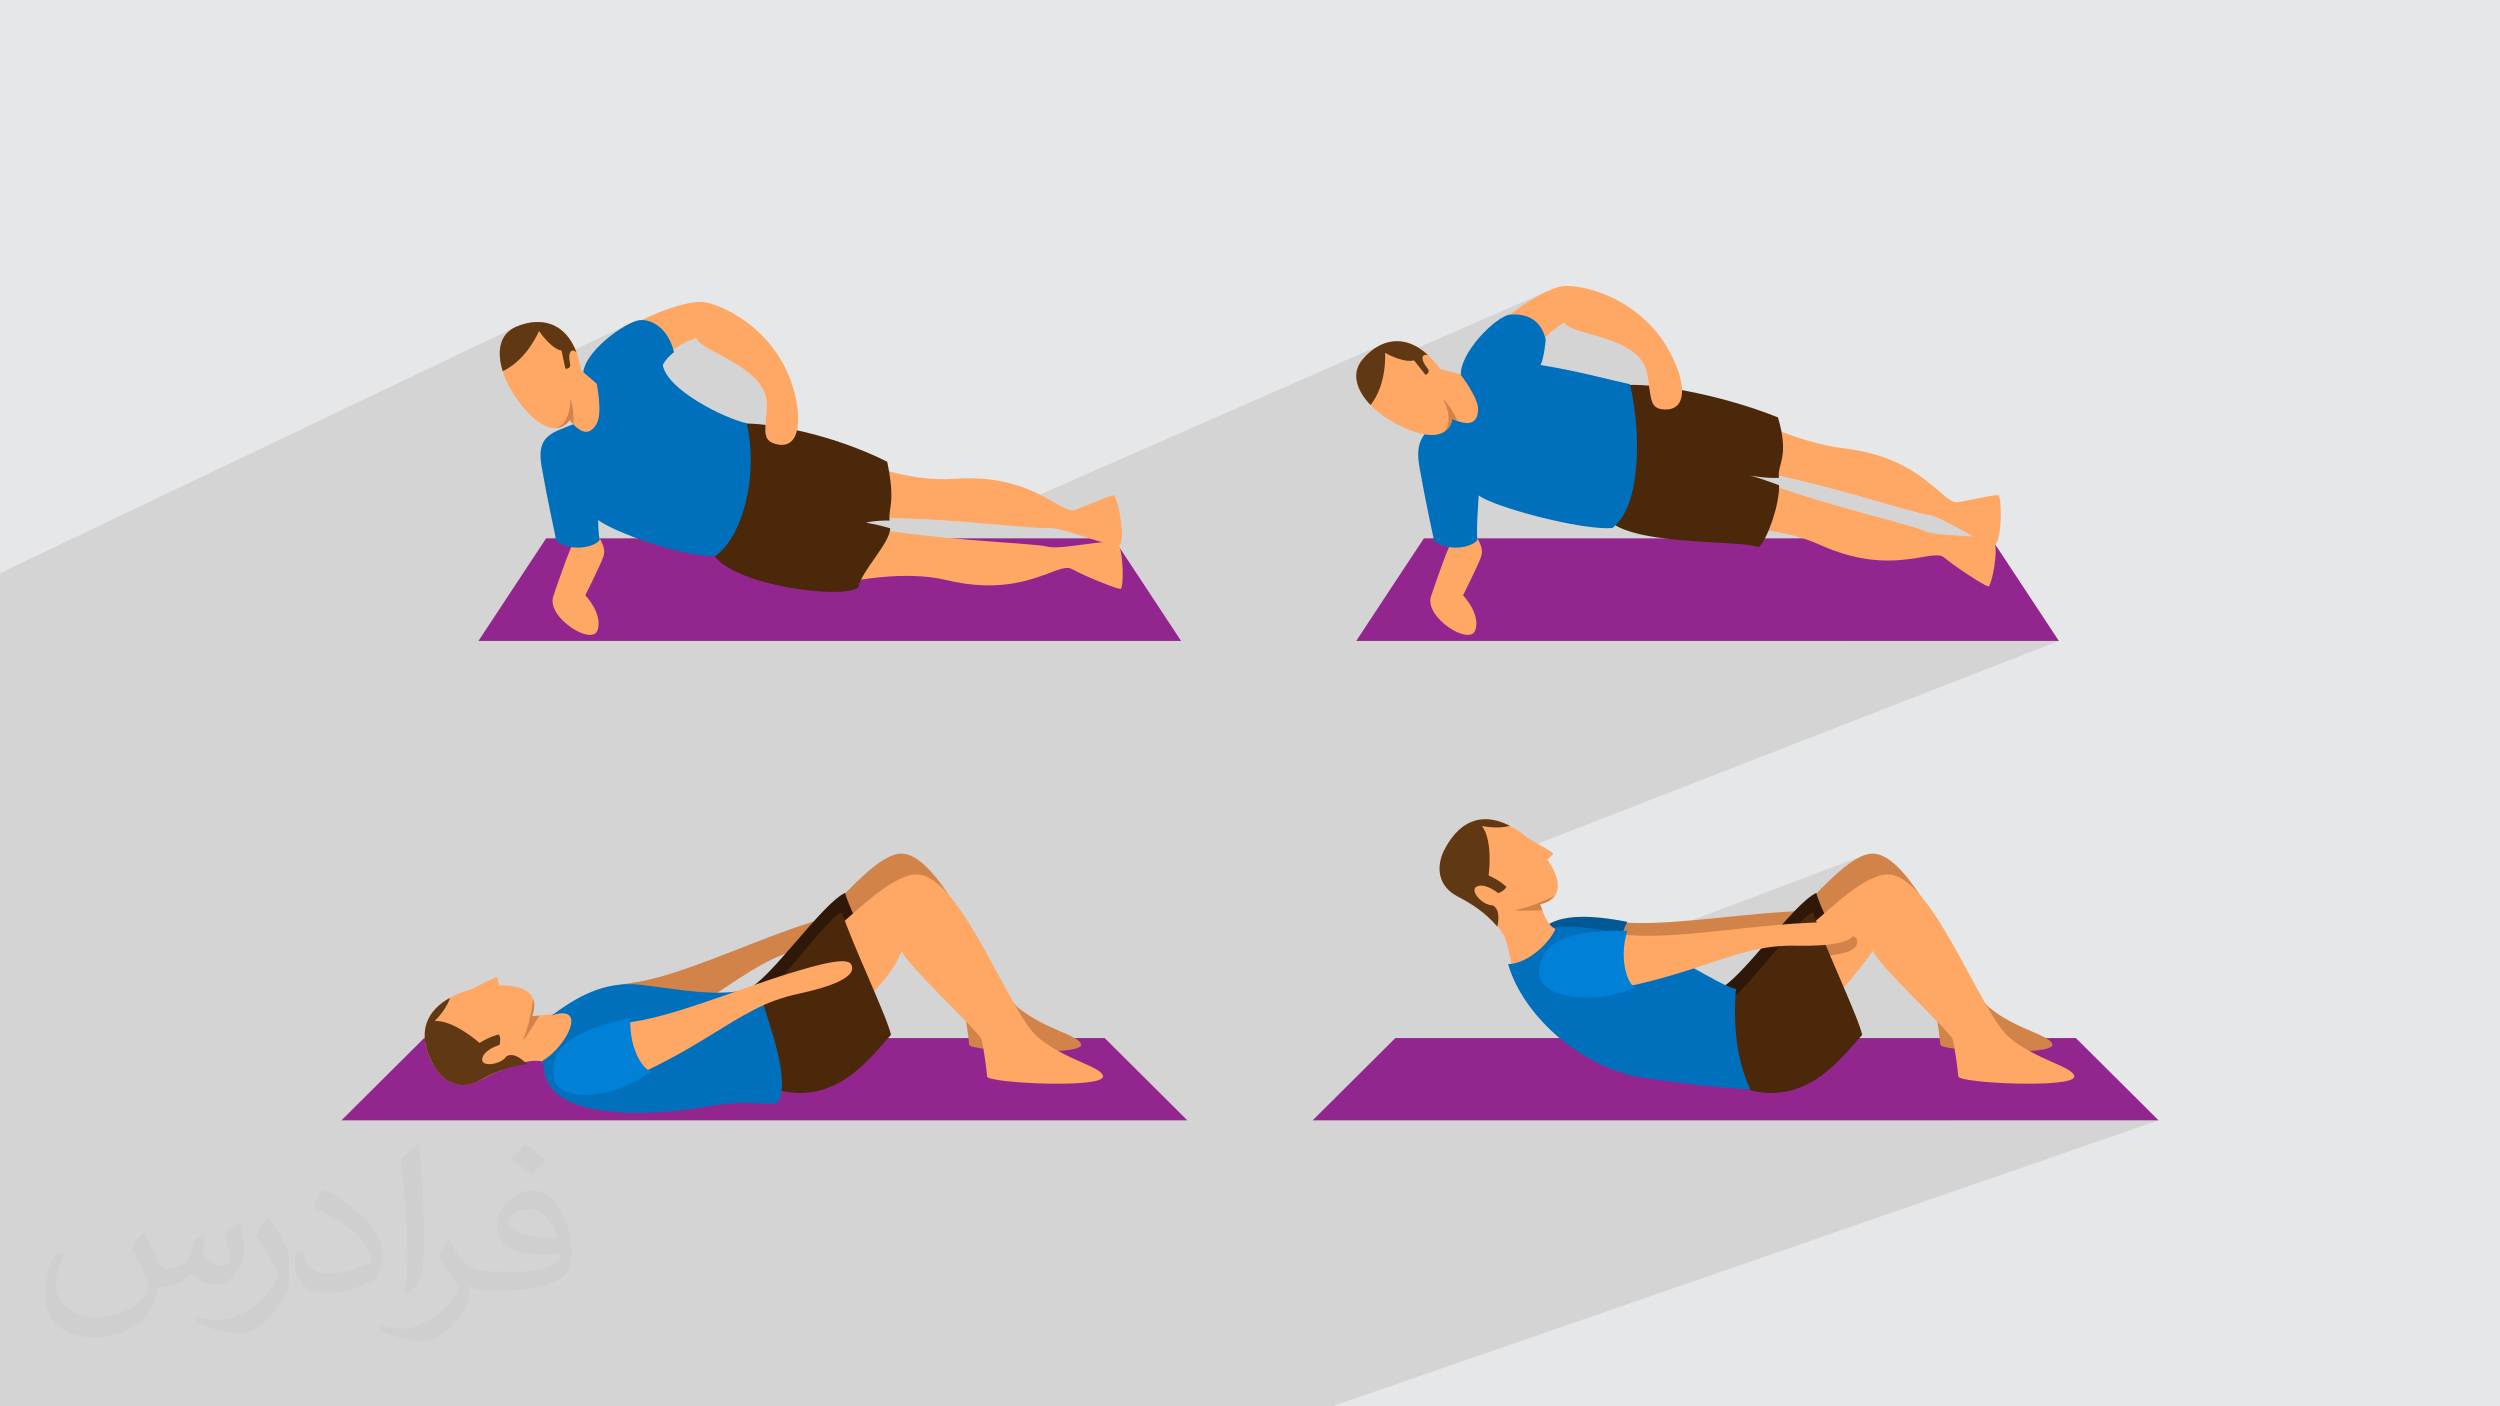
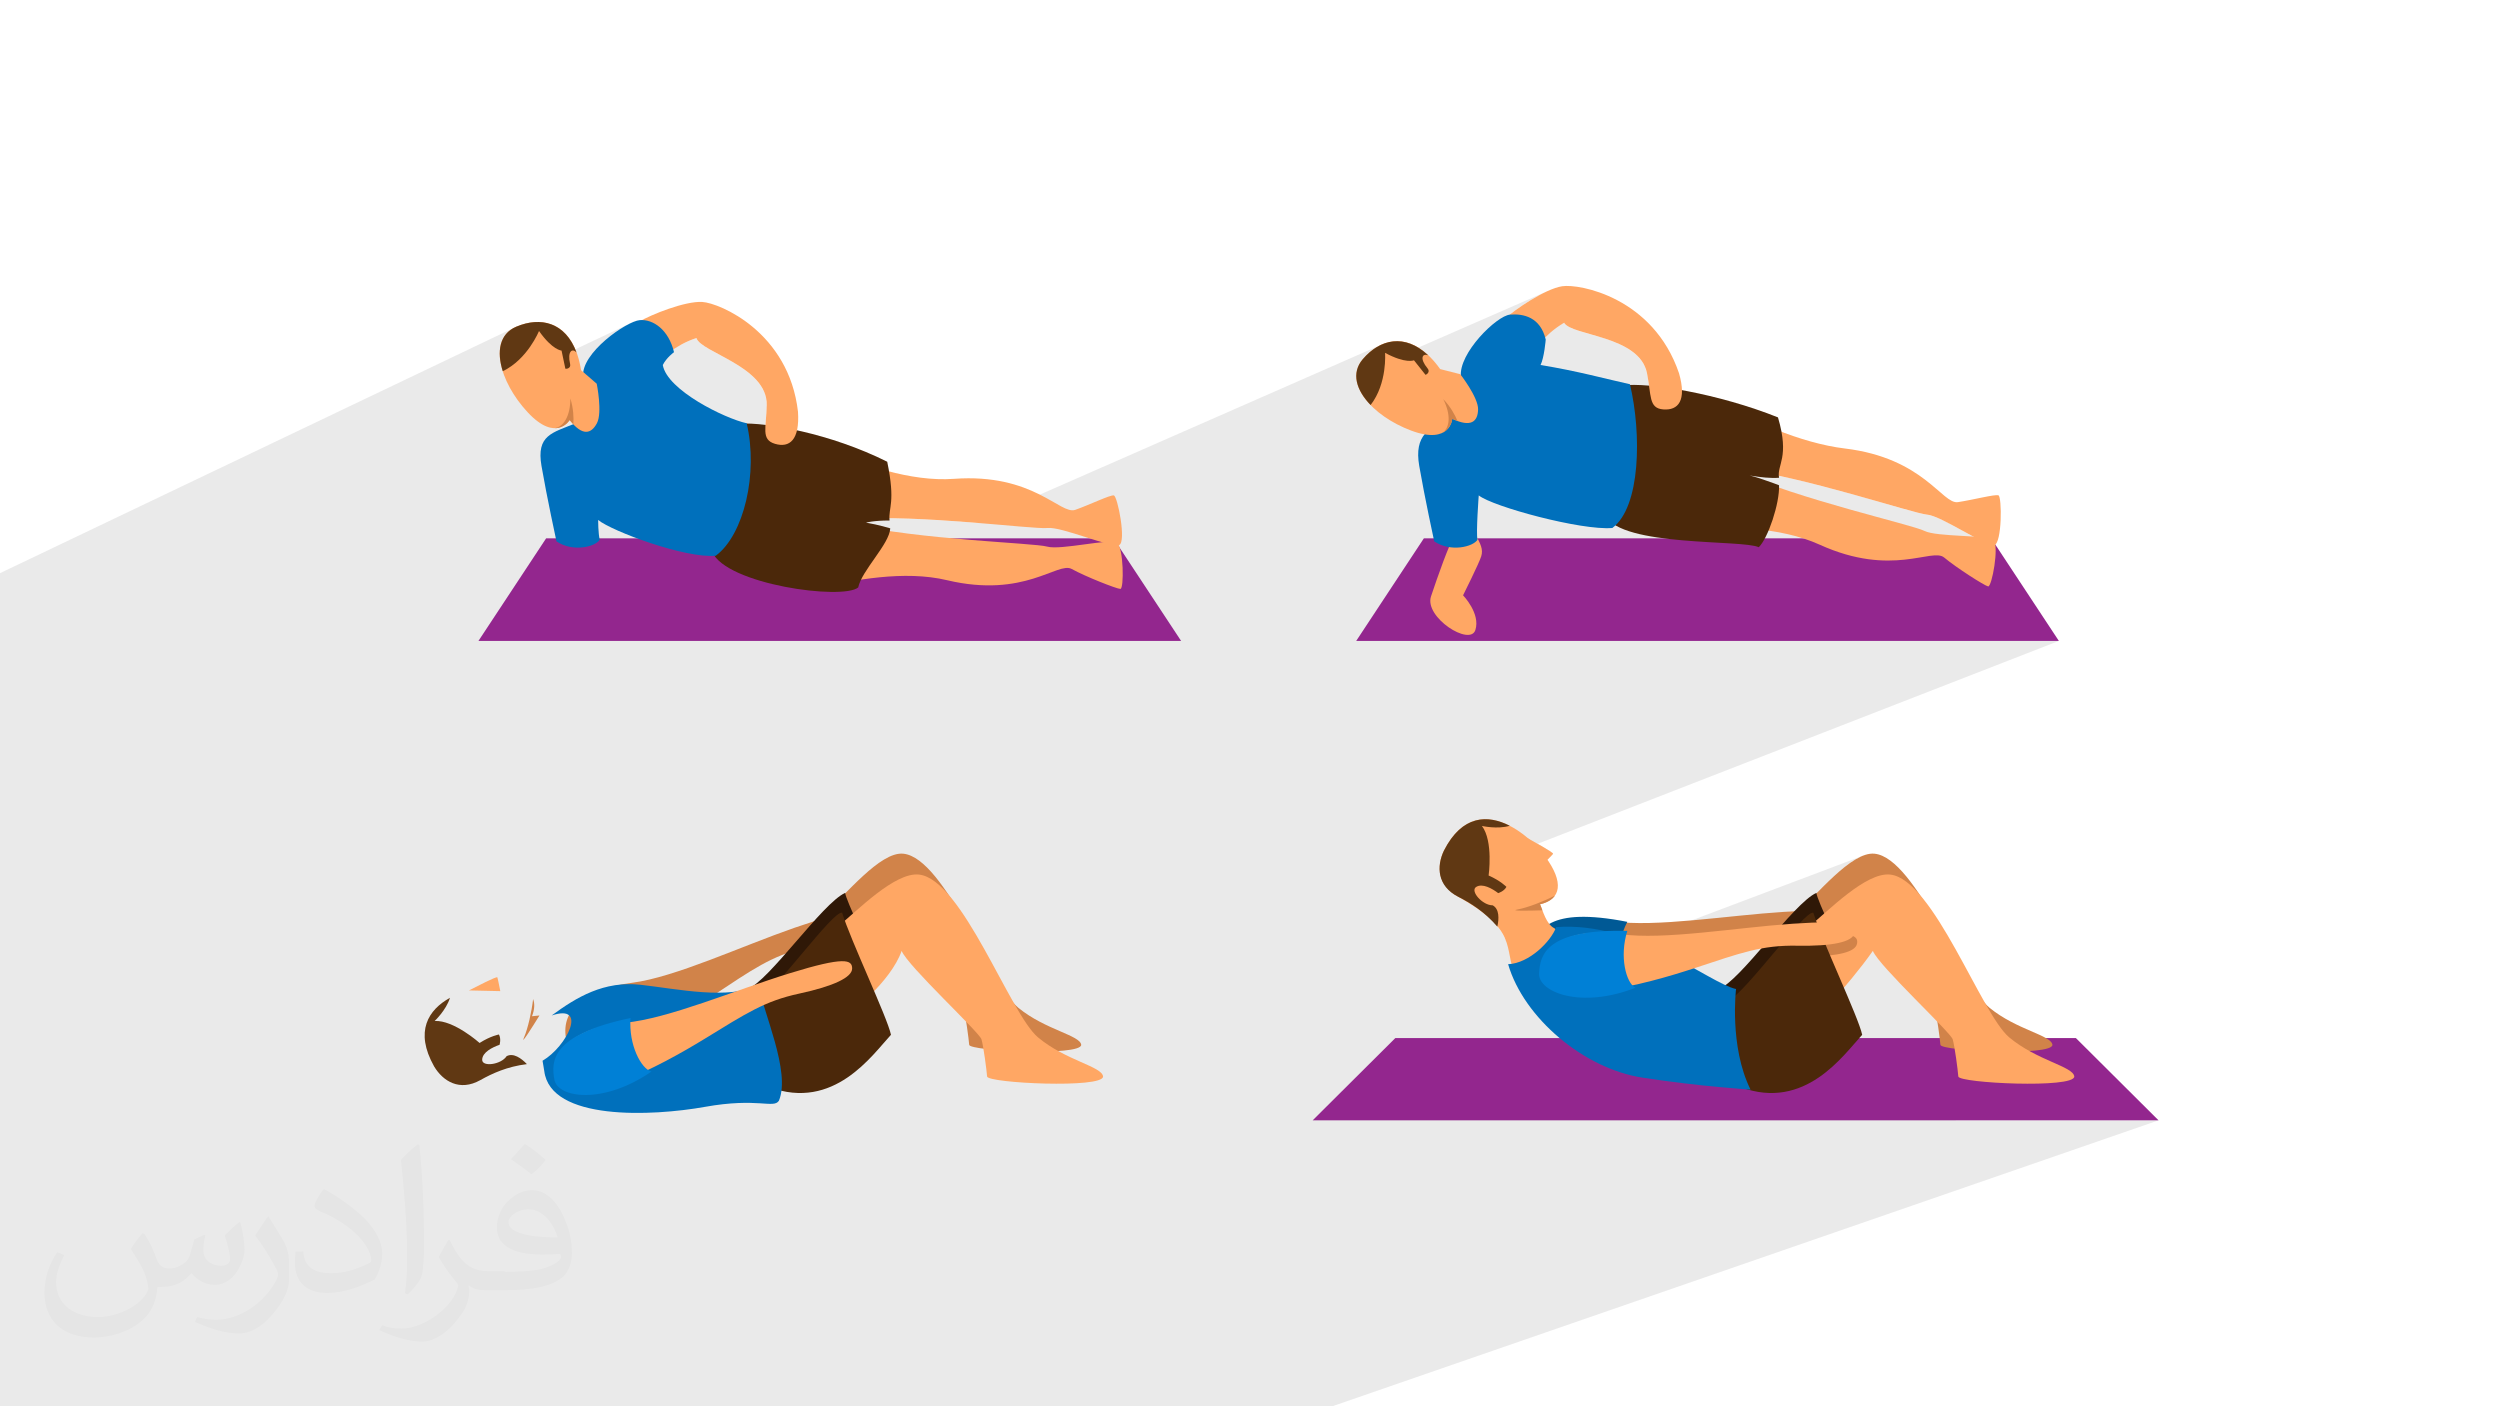
<svg xmlns="http://www.w3.org/2000/svg" xml:space="preserve" width="3.703in" height="2.083in" version="1.1" style="shape-rendering:geometricPrecision; text-rendering:geometricPrecision; image-rendering:optimizeQuality; fill-rule:evenodd; clip-rule:evenodd" viewBox="0 0 3703.33 2083.19">
  <defs>
    <style type="text/css">
   
    .fil0 {fill:#E6E7E8}
    .fil11 {fill:#005995;fill-rule:nonzero}
    .fil6 {fill:#0070BC;fill-rule:nonzero}
    .fil10 {fill:#0080D6;fill-rule:nonzero}
    .fil9 {fill:#2F1807;fill-rule:nonzero}
    .fil5 {fill:#4B280A;fill-rule:nonzero}
    .fil7 {fill:#603813;fill-rule:nonzero}
    .fil3 {fill:#93268E;fill-rule:nonzero}
    .fil8 {fill:#D18349;fill-rule:nonzero}
    .fil4 {fill:#FFA764;fill-rule:nonzero}
    .fil2 {fill:#373435;fill-opacity:0.031}
    .fil1 {fill:#373435;fill-opacity:0.102}
   
  </style>
  </defs>
  <g id="Layer_x0020_1">
-     <polygon class="fil0" points="-0,0 3703.33,0 3703.33,2083.19 -0,2083.19 " />
    <polygon class="fil1" points="-0,1593.03 -0,1587.62 -0,1581.43 -0,1560.03 -0,1557.58 -0,1557.53 -0,1550.54 -0,1544.88 -0,1543.53 -0,1543.12 -0,1537.26 -0,1527.02 -0,1522.44 -0,1514.44 -0,1504.79 -0,1495.46 -0,1491.25 -0,1483.51 -0,1481.31 -0,1474.46 -0,1473.12 -0,1469.56 -0,1465.97 -0,1458.19 -0,1449.49 -0,1446.8 -0,1445.28 -0,1442.16 -0,1433.78 -0,1427.32 -0,1421.69 -0,1417.27 -0,1409.05 -0,1409 -0,1402.67 -0,1354.5 -0,1343.24 -0,1335.92 -0,1330.47 -0,1328.91 -0,1296.91 -0,1289.3 -0,1267.47 -0,1252.09 -0,1218.45 -0,1204.89 -0,1187.33 -0,1184.7 -0,1183.42 -0,1179.56 -0,1176.94 -0,1173.58 -0,1166.09 -0,1129.73 -0,1120.78 -0,1061.59 -0,1043.85 -0,1024.37 -0,1023.82 -0,1022.37 -0,1019.72 -0,1019.67 -0,1017.9 -0,1017.07 -0,1015.48 -0,991.18 -0,985.65 -0,983.76 -0,982.75 -0,976.91 -0,963.78 -0,942.01 -0,937.2 -0,925.59 -0,923.66 -0,923.15 -0,920.15 -0,919.81 -0,902.72 -0,870.35 -0,849.05 764.67,483.98 771.44,481.39 778.19,479.38 784.9,477.97 791.53,477.18 798.06,477.02 804.45,477.52 810.67,478.68 816.69,480.54 822.49,483.09 828.02,486.38 833.27,490.41 838.2,495.2 842.77,500.76 846.96,507.13 850.74,514.3 852.07,517.51 932.35,479.57 925.77,483.11 918.76,487.37 911.5,492.29 910.33,493.15 959.94,469.72 955.1,472.05 950.89,474.22 947.39,476.2 972.32,527.45 1014.19,507.84 1019.74,505.26 1025.58,502.88 1031.69,500.73 1033.91,504.74 1038.01,508.79 1043.71,512.92 1050.74,517.2 1058.8,521.68 1067.61,526.41 1076.91,531.45 1086.4,536.85 1095.81,542.67 1104.86,548.96 1113.26,555.78 1120.74,563.19 1127.01,571.22 1131.79,579.94 1134.81,589.41 1135.78,599.68 1135.61,605.8 1135.3,611.55 1134.91,616.94 1134.5,621.99 1134.11,626.69 1133.82,631.06 1133.67,635.09 1133.72,638.8 1134.03,642.18 1134.65,645.26 1135.64,648.02 1137.05,650.49 1138.94,652.66 1141.37,654.54 1144.38,656.14 1148.05,657.46 1151.98,658.43 1155.76,658.96 1159.36,659.03 1162.77,658.61 1165.97,657.7 1090,692.21 1089.34,695.05 1087.45,702.21 1085.42,709.12 1083.26,715.79 1081,722.23 1078.68,728.44 1077.56,731.28 1222.45,665.78 1259.65,768.94 1269.44,768.34 1279.58,767.9 1290.03,767.62 1300.75,767.48 1311.71,767.49 1322.86,767.62 1334.17,767.87 1345.59,768.22 1357.09,768.67 1368.62,769.2 1380.15,769.82 1391.63,770.5 1403.04,771.23 1414.32,772 1425.44,772.82 1436.37,773.66 1445.44,774.38 2045.44,510.95 2051.37,508.54 2057.46,506.8 2063.68,505.76 2070,505.46 2076.43,505.93 2082.92,507.18 2089.46,509.26 2096.04,512.2 2100.85,514.98 2292.15,431.31 2286.05,434.23 2279.87,437.44 2273.67,440.9 2267.52,444.53 2261.52,448.27 2255.71,452.06 2250.19,455.82 2245.02,459.49 2240.29,463.01 2236.06,466.31 2232.4,469.33 2229.4,472.01 2255.26,504.86 2317,478.07 2320.02,481.52 2324.88,484.59 2331.33,487.43 2339.1,490.11 2347.93,492.78 2357.55,495.53 2367.7,498.48 2378.13,501.74 2388.56,505.43 2398.74,509.66 2408.4,514.54 2417.28,520.18 2425.11,526.7 2431.64,534.2 2436.6,542.81 2439.73,552.64 2440.86,558.66 2441.78,564.34 2442.54,569.7 2443.21,574.72 2443.84,579.39 2444.48,583.72 2445.19,587.69 2446.03,591.3 2447.05,594.55 2448.3,597.42 2449.85,599.91 2451.76,602.02 2454.06,603.74 2456.83,605.06 2460.12,605.98 2463.98,606.5 2468.04,606.61 2471.84,606.32 2475.37,605.63 2478.62,604.5 2402.39,636.7 2402.06,638.96 2400.78,646.25 2400,650 2540.91,590.57 2570.65,693.49 2580.37,694.77 2590.41,696.28 2600.72,698 2611.27,699.93 2622.02,702.03 2632.94,704.29 2643.99,706.7 2655.13,709.23 2666.33,711.88 2677.55,714.61 2688.75,717.42 2699.89,720.28 2710.95,723.19 2721.87,726.11 2732.63,729.04 2743.2,731.95 2753.52,734.83 2763.57,737.67 2773.3,740.44 2782.69,743.12 2791.69,745.7 2800.27,748.16 2808.39,750.49 2816.02,752.66 2823.12,754.66 2829.65,756.47 2835.57,758.07 2840.85,759.45 2845.44,760.58 2849.33,761.46 2852.46,762.06 2854.81,762.36 2859.2,763.16 2864.52,764.87 2870.63,767.35 2877.37,770.46 2884.61,774.07 2892.18,778.03 2899.95,782.22 2907.76,786.5 2915.47,790.74 2922.93,794.78 2929.98,798.51 2936.49,801.78 2942.3,804.45 2947.26,806.39 2951.23,807.47 2954.06,807.54 2889.5,833.33 2892.23,835.36 2897.01,838.8 2901.98,842.28 2907.07,845.77 2912.19,849.2 2917.25,852.52 2922.17,855.68 2926.84,858.62 2931.2,861.29 2935.14,863.63 2938.59,865.6 2941.46,867.13 2943.65,868.18 2945.09,868.69 2741.28,949.42 3049.86,949.42 2277.74,1249.93 2278.35,1250.27 2285.09,1254.16 2291.3,1257.86 2296.36,1261.08 2299.65,1263.52 2300.57,1264.86 2299.57,1266.03 2297.75,1267.97 2295.4,1270.39 2292.81,1273.01 2290.29,1275.54 2288.12,1277.7 2286.6,1279.2 2286.03,1279.77 2220.47,1305.16 2221.26,1305.65 2224.96,1308.24 2227.84,1310.48 2229.89,1312.22 2231.11,1313.36 2231.52,1313.76 2229.98,1316.09 2228.12,1318.05 2226.11,1319.65 2224.09,1320.91 2222.24,1321.86 2220.72,1322.52 2193.24,1333.13 2194.29,1334.13 2199.63,1337.75 2205.37,1340.21 2211.15,1341.09 2214.41,1343.5 2216.79,1346.63 2218.39,1350.33 2219.31,1354.46 2219.55,1357.74 2245.15,1347.91 2246.48,1347.51 2248.83,1347.04 2251.5,1346.51 2252.15,1346.35 2303.28,1326.72 2301.52,1328.93 2299.47,1330.96 2297.14,1332.83 2294.52,1334.53 2291.63,1336.05 2288.44,1337.39 2281.48,1340.06 2281.54,1340.2 2281.89,1340.99 2282.27,1341.9 2282.69,1342.93 2283.14,1344.09 2283.63,1345.39 2284.17,1346.85 2284.75,1348.46 2219.37,1373.52 2219.43,1373.58 2224.86,1381.36 2228.87,1388.86 2230.33,1392.54 2302.38,1365.03 2298.59,1366.75 2295.13,1368.62 2291.98,1370.62 2289.13,1372.74 2286.56,1374.98 2284.25,1377.3 2282.19,1379.72 2281.24,1380.99 2308.28,1370.68 2300.92,1374.28 2298.19,1376.04 2305.16,1373.39 2303.5,1377.4 2301.29,1381.64 2298.56,1386.04 2295.36,1390.54 2291.72,1395.07 2287.69,1399.56 2284.76,1402.48 2316.5,1390.42 2311.89,1392.43 2307.69,1394.56 2305.3,1395.97 2320.37,1390.24 2313.03,1393.89 2306.44,1398.19 2300.64,1403.15 2295.67,1408.79 2291.58,1415.1 2288.41,1422.1 2286.19,1429.79 2285.64,1433.62 2286.08,1433.98 2289.39,1436.34 2292.98,1438.61 2296.87,1440.79 2298.58,1441.64 2763.12,1266.33 2755.81,1269.23 2748.3,1273.26 2740.63,1278.26 2732.88,1284.05 2725.11,1290.47 2717.38,1297.34 2709.74,1304.5 2702.28,1311.76 2695.03,1318.98 2688.07,1325.97 2681.46,1332.56 2676.62,1337.26 2777.92,1299.26 2769.97,1302.74 2761.85,1307.09 2753.61,1312.17 2745.33,1317.84 2737.09,1323.95 2728.95,1330.37 2720.99,1336.94 2713.28,1343.53 2705.88,1349.98 2698.87,1356.17 2692.32,1361.93 2686.31,1367.13 2680.89,1371.63 2680.61,1382.92 2680.61,1383.08 2684.97,1382.87 2692.32,1382.33 2699.11,1381.61 2705.33,1380.73 2710.98,1379.68 2716.04,1378.47 2720.53,1377.09 2680.39,1392.02 2680.23,1398.31 2752.12,1371.61 2754.81,1376.42 2759.42,1382.67 2765.66,1390.15 2773.25,1398.62 2781.9,1407.85 2791.34,1417.64 2801.28,1427.74 2811.43,1437.93 2821.52,1447.99 2831.25,1457.69 2840.35,1466.8 2848.53,1475.1 2855.5,1482.37 2860.99,1488.37 2864.71,1492.89 2866.38,1495.7 2866.94,1497.83 2867.53,1500.42 2868.14,1503.41 2868.76,1506.74 2869.38,1510.33 2869.9,1513.49 2870.05,1513.64 2874.15,1517.91 2877.93,1521.89 2881.37,1525.58 2884.42,1528.94 2887.05,1531.93 2889.22,1534.52 2890.91,1536.7 2892.05,1538.42 2892.63,1539.66 2893.21,1541.91 2893.82,1544.65 2894.45,1547.81 2895.09,1551.33 2895.45,1553.45 2900.62,1554.08 2906.69,1554.72 2913.19,1555.32 2920.05,1555.86 2927.2,1556.35 2934.6,1556.78 2942.18,1557.14 2949.87,1557.44 2957.62,1557.66 2965.37,1557.8 2973.06,1557.87 2980.62,1557.84 2988,1557.73 2995.14,1557.52 3001.98,1557.21 3008.44,1556.8 3014.49,1556.29 3020.05,1555.66 3025.06,1554.91 3029.47,1554.05 3033.22,1553.06 2907.15,1597.85 2908.52,1598.22 2912.44,1599.05 2917.05,1599.85 2922.28,1600.62 2928.08,1601.34 2934.37,1602.02 2941.1,1602.65 2948.2,1603.22 2955.61,1603.74 2963.26,1604.19 2971.11,1604.57 2979.07,1604.89 2987.1,1605.12 2995.12,1605.27 3003.08,1605.34 3010.91,1605.31 3018.56,1605.19 3025.94,1604.98 3033.02,1604.65 3039.72,1604.22 3045.98,1603.67 3051.74,1603.01 3056.93,1602.22 3061.49,1601.3 3065.37,1600.26 2896.75,1659.61 3197.54,1659.61 1973.47,2083.19 1693.38,2083.19 1541.2,2083.19 1527.2,2083.19 1422.32,2083.19 1382.31,2083.19 1378.36,2083.19 1374.61,2083.19 1353.06,2083.19 1293.31,2083.19 1270.39,2083.19 1243.45,2083.19 1139.97,2083.19 1100.53,2083.19 1075.25,2083.19 945.7,2083.19 937.67,2083.19 934.35,2083.19 915.46,2083.19 881.04,2083.19 877.88,2083.19 873.97,2083.19 836.87,2083.19 827,2083.19 821.89,2083.19 806.62,2083.19 800.28,2083.19 774.01,2083.19 773.57,2083.19 770.74,2083.19 762.1,2083.19 736.83,2083.19 730.34,2083.19 718.65,2083.19 715.33,2083.19 703.37,2083.19 688.26,2083.19 666.31,2083.19 633.79,2083.19 619.53,2083.19 598.5,2083.19 584.17,2083.19 582.91,2083.19 578.02,2083.19 520.07,2083.19 515.81,2083.19 508.85,2083.19 496.43,2083.19 493.39,2083.19 488.61,2083.19 443.42,2083.19 439.89,2083.19 421.47,2083.19 367.38,2083.19 366.52,2083.19 364.11,2083.19 345.08,2083.19 344.98,2083.19 343.59,2083.19 337.27,2083.19 333.62,2083.19 332.25,2083.19 331.02,2083.19 285.19,2083.19 251.08,2083.19 240.61,2083.19 224.43,2083.19 211.28,2083.19 211.07,2083.19 201.5,2083.19 201.38,2083.19 200.99,2083.19 190.31,2083.19 179.1,2083.19 136.76,2083.19 101.28,2083.19 82.64,2083.19 66.53,2083.19 64.28,2083.19 41.29,2083.19 38.44,2083.19 34.93,2083.19 23.65,2083.19 5.9,2083.19 5.78,2083.19 -0,2083.19 -0,2075.06 -0,2075 -0,2060.04 -0,2058.93 -0,2052.1 -0,2035.31 -0,2003.33 -0,1988.19 -0,1987.42 -0,1979.31 -0,1978.05 -0,1973.69 -0,1970.95 -0,1970.57 -0,1956.61 -0,1953.35 -0,1947.93 -0,1945.82 -0,1943.87 -0,1939.62 -0,1939.2 -0,1939.17 -0,1937.95 -0,1936.2 -0,1934.88 -0,1927.43 -0,1920 -0,1916.48 -0,1913.71 -0,1913.3 -0,1912.99 -0,1912.52 -0,1910.06 -0,1909.51 -0,1903.74 -0,1899.66 -0,1897.26 -0,1896.86 -0,1893.1 -0,1892.12 -0,1889.5 -0,1889.29 -0,1888.23 -0,1887.47 -0,1887.04 -0,1886.78 -0,1885.46 -0,1881.63 -0,1880.96 -0,1879.74 -0,1877.17 -0,1874.09 -0,1871.84 -0,1870.29 -0,1865.84 -0,1860.47 -0,1856.83 -0,1850.22 -0,1850.07 -0,1849.39 -0,1847.04 -0,1842.94 -0,1838.97 -0,1836.1 -0,1835.73 -0,1834.28 -0,1833.22 -0,1831.96 -0,1831.71 -0,1828.72 -0,1811.21 -0,1811.06 -0,1805.2 -0,1796.88 -0,1795.05 -0,1780.33 -0,1774.98 -0,1771.43 -0,1767.34 -0,1764.4 -0,1762.76 -0,1760.25 -0,1755.63 -0,1754.91 -0,1754.11 -0,1753.05 -0,1751.98 -0,1717.41 -0,1699.59 -0,1698.2 -0,1693.3 -0,1684.55 -0,1683.78 -0,1662.08 -0,1658.18 -0,1651.53 -0,1647.95 -0,1595.48 " />
    <path class="fil2" d="M214.02 1828.17c7,11 12,21 16,32 3,7 5,19 21,19 5,0 11,-1 17,-5 7,-3 12,-9 14,-17l6 -21 15 -7 1 1c-2,8 -3,16 -3,21 0,18 15,24 27,24 7,0 13,-4 13,-10 0,-8 -4,-23 -8,-35 7,-7 14,-14 22,-20l1 1c4,15 6,30 6,40 0,10 -4,20 -8,27 -7,14 -20,25 -36,25 -12,0 -25,-6 -34,-17l-1 0c-9,11 -22,20 -43,20l-7 0c-1,14 -4,24 -9,33 -13,25 -50,42 -85.01,42 -49,0 -73.01,-28 -73.01,-66 0,-23 8,-45 19,-60l10 4c-7,14 -12,27 -12,40 0,35 29,52 62,52 31,0 68.01,-19 75.01,-42 -3,-25 -12,-36 -26,-59 4,-7 10,-15 17,-23l1 0 0 0 0 0 0 0 2 1 0 0 0 0 0 0 0 0 0 0 0 0 0 0 0 0 0 0 0 0 0.02 -0.01 -0.01 0.01 0 0 0 0 0 0 0 0zm564.05 -133.01c10,6 20,14 30,23 -6,8 -12,15 -21,21 -10,-8 -20,-15 -30,-22 7,-8 14,-15 20,-22l0 0 0 0 0 0 1 0 0 0 0 0 0 0zm5 96.01c-17,0 -30,11 -30,19 0,17 33,23 73.01,23 -5,-20 -22,-42 -43,-42l0 0 -0.01 0zm-37 93.01c22,0 41,-1 55,-4 16,-4 30,-12 30,-18 0,-2 0,-3 -1,-5 -9,1 -19,1 -29,1 -29,0 -52,-7 -61,-23 -2,-5 -4,-10 -4,-16 0,-16 7,-32 19,-42 10,-9 21,-14 33,-14 20,0 37,16 48,42 6,14 11,30 11,51 0,14 -4,25 -12,34 -16,15 -45,21 -90.01,21l-20 0 0 0 -5 0c-11,0 -19,-2 -25,-7l-1 0c0,3 1,5 1,7 0,10 -3,23 -10,33 -20,30 -42,43 -60,43 -19,0 -42,-7 -63,-17l4 -7c7,3 16,5 29,5 34,0 78.01,-33 84.01,-64 -1,-3 -4,-6 -7,-10 -10,-12 -16,-22 -22,-32 5,-10 10,-18 14,-25l2 0c14,29 28,46 57,46l5 0 0 0 21 0 0 0 0 0 0 0 -3 1 0 0 0 0 0 0zm-146.01 31c2,-14 3,-29 3,-43l0 -21c0,-39 -5,-96.01 -9,-133.01 7,-8 17,-17 25,-23l2 1c5,47 7,101.01 7,151.01 0,13 -1,26 -2,35 -1,12 -8,21 -22,35l-3 -1 0 0 0 0 0 0 -1 -1 0 0 0 0 0 0zm-151.02 -62.01c1,18 10,33 41,33 20,0 36,-5 55,-14 3,-1 5,-3 5,-5 0,-12 -9,-27 -24,-41 -14,-13 -34,-25 -52,-32 -6,-3 -8,-5 -8,-8 0,-5 7,-16 13,-24l2 0c20,11 43,27 60,44 15,16 25,33 25,51 0,13 -4,26 -11,38 -22,11 -46,20 -70.01,20 -29,0 -48,-14 -48,-45 0,-3 0,-9 1,-16l10 0 0 0 0 0 0 0 1 -1 0 0 0 0 0 0 0 0 0.01 0zm-52 -52l18 29c7,11 13,22 13,41l0 24c0,19 -12,39 -32,60 -15,14 -29,20 -42,20 -19,0 -40,-6 -65,-17l3 -7c8,2 17,4 28,4 36,0 72.01,-26 89.01,-58 2,-4 3,-7 3,-9 0,-4 -2,-8 -4,-11 -9,-17 -19,-33 -30,-47 6,-9 12,-18 18,-27l1 0 0 -2 0 0 0 0 0 0 0 0 -0.01 0z" />
    <g id="_2541284565232">
      <polygon class="fil3" points="1649.36,797.44 1250.15,797.44 1208.2,797.44 809,797.44 708.74,949.42 1208.2,949.42 1250.15,949.42 1749.62,949.42 " />
      <path class="fil4" d="M1222.45 665.78c54.09,21.9 125.86,48.28 190.77,43.54 117.87,-8.63 157.52,53.83 179.68,45.91 22.16,-7.91 51.45,-22.16 56.99,-21.37 5.54,0.79 19,68.86 7.92,73.62 -11.08,4.74 -85.48,-27.7 -106.07,-25.33 -20.58,2.37 -189.7,-20.58 -292.08,-13.19l-37.2 -103.17z" />
      <path class="fil4" d="M1207.59 871.95c56.89,-12.98 131.95,-27.55 195.27,-12.49 114.99,27.35 164.09,-27.98 184.71,-16.61 20.61,11.36 66.48,29.42 72.08,29.53 5.59,0.11 4.91,-62.15 -5.27,-68.6 -10.19,-6.46 -83.21,11.57 -103.15,5.93 -19.93,-5.63 -190.55,-10 -290.43,-33.65l-53.2 95.9z" />
-       <path class="fil4" d="M884.46 790.06c8.71,15.82 12.67,23.74 9.5,34.03 -3.17,10.29 -26.91,57.78 -26.91,57.78 0,0 26.13,26.92 18.21,51.45 -7.92,24.55 -75.99,-18.99 -65.7,-49.86 10.29,-30.87 26.91,-77.58 33.24,-86.28 6.33,-8.71 31.66,-7.12 31.66,-7.12z" />
      <path class="fil5" d="M1096.07 627.52c39.05,-2.12 133.78,14.24 218.2,56.46 12.66,61.21 1.58,67.28 3.43,87.06 -24.27,0 -34.83,3.17 -34.83,3.17 19,3.17 35.88,8.44 35.88,8.44 -1.05,23.22 -42.21,62.27 -47.49,87.59 -23.22,19 -195.24,-4.22 -216.36,-52.77 -14.78,-41.16 45.39,-86.54 41.16,-189.96z" />
      <path class="fil4" d="M947.39 476.2c16.63,-9.89 67.28,-30.47 93.01,-28.89 25.72,1.59 128.23,44.72 141.69,162.66 2.77,41.96 -12.67,53.83 -34.04,47.49 -21.37,-6.33 -12.73,-24.18 -12.27,-57.78 0.79,-56.98 -97.76,-77.56 -104.09,-98.94 -33.25,10.69 -55.8,34.04 -55.8,34.04l-28.5 -58.57z" />
      <path class="fil6" d="M852.8 626.99c-34.83,14.25 -58.57,17.41 -50.66,63.32 7.91,45.92 22.17,111.61 22.17,111.61 24.54,16.63 57.78,7.91 64.11,-2.38 -2.37,-9.49 -2.37,-29.28 -2.37,-29.28 20.58,16.62 128.23,56.98 174.13,53.03 41.96,-30.87 63.32,-122.69 45.91,-196.3 -32.46,-7.12 -117.94,-49.07 -124.27,-86.28 5.54,-11.09 16.62,-19 16.62,-19 -7.91,-33.25 -30.87,-49.07 -50.65,-47.5 -19.79,1.59 -87.87,49.08 -83.91,83.91 9.5,37.99 22.17,57.78 -11.08,68.86z" />
      <path class="fil4" d="M860.72 548.37c-10.56,-67.56 -53.83,-82.33 -96.04,-64.39 -42.21,17.94 -25.33,81.27 16.89,126.65 42.21,45.39 62.26,11.61 62.26,11.61 19,24.28 31.93,20.59 40.37,4.76 8.44,-15.83 -0.26,-58.57 -0.26,-58.57l-23.22 -20.05z" />
      <path class="fil7" d="M854.07 522.31c-16.54,-44.98 -53.33,-53.66 -89.4,-38.33 -24.83,10.56 -29.1,36.84 -19.91,65.91 36.73,-17.59 53.69,-59.57 53.69,-59.57 20.05,28.5 33.38,29.02 33.38,29.02l5.67 26.92c2.07,0.41 8.48,-0.78 7,-7.13 -4.35,-18.6 3.17,-24.13 9.58,-16.81z" />
      <path class="fil8" d="M821.56 634.3c14.99,0.15 22.27,-12.07 22.27,-12.07 1.81,2.31 3.63,4.37 5.45,6.29 0.72,-9.84 0.24,-23.28 -4.39,-38.33 0,26.28 -10.04,42.17 -23.33,44.11z" />
-       <polygon class="fil3" points="1636.42,1537.75 1166.98,1537.75 1115.75,1537.75 628.23,1537.75 505.79,1659.61 1115.75,1659.61 1166.98,1659.61 1758.86,1659.61 " />
      <path class="fil8" d="M838.55 1538.63c-8.63,-45.95 33.61,-74.55 97.66,-82.8 64.05,-8.24 161,-53.82 241.46,-81.74 80.46,-27.91 91.68,-23.28 92.13,-10.22 0.46,13.06 -26.2,27.05 -77.03,39.87 -50.83,12.81 -77.3,31.83 -138.24,72.14 -60.94,40.3 -191.94,118.23 -215.98,62.76z" />
      <path class="fil8" d="M1225.63 1348.27c26.2,-20.69 77.78,-87.25 112.55,-83.65 61.85,6.42 130.27,195.41 170.3,228.23 40.02,32.8 91.7,40.65 93.15,54.91 0,17.12 -165.21,9.28 -165.93,0 -0.73,-9.26 -5.09,-42.08 -8,-52.06 -2.91,-9.98 -105.53,-102.7 -114.26,-124.09 -58.22,52.77 -95.34,77.02 -95.34,77.02l7.54 -100.35z" />
      <path class="fil9" d="M1107.33 1465.06c31.65,-11.3 110.76,-127.34 144.67,-142.41 0.75,10.55 38.43,88.16 38.43,88.16 -33.91,66.31 -155.98,124.33 -155.98,124.33l-27.13 -70.07z" />
      <path class="fil4" d="M1242.21 1371.63c27.13,-21.85 83.05,-79.92 119.05,-76.1 64.05,6.78 134.88,206.46 176.32,241.12 41.44,34.66 94.94,42.95 96.44,58.02 0,18.08 -171.04,9.8 -171.8,0 -0.75,-9.8 -5.27,-44.46 -8.29,-55 -3.01,-10.55 -109.26,-108.5 -118.3,-131.11 -16.32,46.72 -78.87,94.19 -78.87,94.19l-14.57 -131.11z" />
      <path class="fil5" d="M1139.74 1610.49c95.69,35.41 152.21,-47.47 180.09,-77.61 -5.28,-25.62 -60.28,-140.9 -72.34,-180.84 -13.56,-3.77 -98.7,116.79 -126.59,131.11 0,0 0.75,99.46 18.84,127.34z" />
-       <path class="fil4" d="M856.91 1590.93c13.23,2.43 68.97,-29.61 79.66,-28.45l9.72 -35.98c-26.35,18.08 -45.45,-37.85 -106.52,-27.95 -12.78,3.89 -25.6,4.11 -51.65,6.82 11.58,-30.13 -7.11,-47.94 -54.3,-45.69 -47.2,2.24 -140.04,32.37 -90.72,120.04 13.09,21.9 37.15,36.45 68.53,20.22 101.51,-52.44 94.76,-18.31 145.29,-9.01z" />
      <path class="fil4" d="M694.65 1467.15c10.34,-5.21 41.27,-21.41 42.11,-19.33 0.81,2.11 4.33,20.38 4.33,20.38l-46.44 -1.05z" />
      <path class="fil7" d="M643.85 1512.42c28.46,-1.54 66.58,32.57 66.58,32.57 16.26,-10.41 28.65,-12.57 28.65,-12.57 3.64,6.66 0.92,15.29 0.92,15.29 -10.56,3.61 -25.54,11.08 -25.73,22.14 -0.21,11.04 27.96,7.33 36.22,-5.32 9.98,-5.29 21.77,3.07 30.04,11.8 -29.04,3.56 -51.17,13.68 -68.91,23.63 -30.79,17.31 -55.44,1.67 -68.53,-20.22 -29.38,-52.22 -8.31,-84.02 23.48,-101.67 -5.69,18.43 -22.72,34.37 -22.72,34.37z" />
      <path class="fil8" d="M788.11 1505.37c4,-0.41 7.58,-0.76 11.02,-1.1 -10.11,16.38 -29.07,46.59 -22.77,32.22 5.52,-12.56 11.34,-38.37 13.34,-56.56 2.68,6.98 2.21,15.52 -1.6,25.44z" />
      <path class="fil6" d="M817.24 1504.24c36.92,-27.13 77.37,-51.48 131.62,-45.45 54.25,6.02 131.6,23.1 174.81,0 6.03,39.18 48.22,128.59 30.14,171.8 -8.03,12.06 -31.14,-5.03 -109.5,9.04 -78.37,14.06 -229.06,21.09 -238.11,-53.25 -3.27,-19.59 -2.52,-15.07 -2.52,-15.07 36.17,-21.1 67.81,-85.15 13.56,-67.06z" />
      <path class="fil4" d="M825.28 1594.42c-7.03,-46.22 36.17,-73.35 100.46,-79.38 64.3,-6.03 162.76,-48.22 244.14,-73.34 81.38,-25.11 92.43,-20.09 92.43,-7.03 0,13.06 -27.13,26.11 -78.37,37.17 -51.24,11.06 -78.36,29.14 -140.65,67.31 -62.29,38.18 -195.91,111.52 -218.02,55.27z" />
      <path class="fil10" d="M934.03 1508.01c-3.01,39.94 15.82,75.35 30.9,79.37 -71.33,49.24 -138.65,39.19 -143.67,12.06 -5.02,-27.13 -5.53,-66.56 112.77,-91.43z" />
      <polygon class="fil3" points="3075.1,1537.75 2605.67,1537.75 2554.43,1537.75 2066.91,1537.75 1944.47,1659.61 2554.43,1659.61 2605.67,1659.61 3197.54,1659.61 " />
      <path class="fil8" d="M2272.61 1418.41c4,-46.57 52.35,-62.82 116.27,-53.61 63.93,9.21 169.54,-8.73 254.53,-14.07 85,-5.35 94.57,2.13 91.51,14.82 -3.07,12.7 -32.49,19.04 -84.89,17.78 -52.41,-1.27 -83.01,9.95 -152.52,32.46 -69.5,22.51 -216.59,62.5 -224.89,2.61z" />
      <path class="fil11" d="M2410.59 1365.56c-18.37,35.58 -14.86,75.54 -2.55,85.12 -84.92,17.46 -142.95,-18.09 -136.97,-45.02 5.97,-26.94 20.91,-63.43 139.52,-40.1z" />
      <path class="fil8" d="M2664.32 1348.27c26.2,-20.69 77.78,-87.25 112.55,-83.65 61.86,6.42 130.27,195.41 170.3,228.23 40.02,32.8 91.7,40.65 93.15,54.91 0,17.12 -165.2,9.28 -165.93,0 -0.73,-9.26 -5.1,-42.08 -8,-52.06 -2.92,-9.98 -105.53,-102.7 -114.26,-124.09 -58.22,52.77 -95.33,77.02 -95.33,77.02l7.54 -100.35z" />
      <path class="fil9" d="M2546.02 1465.06c31.65,-11.3 110.77,-127.34 144.67,-142.41 0.76,10.55 38.43,88.16 38.43,88.16 -33.91,66.31 -155.98,124.33 -155.98,124.33l-27.13 -70.07z" />
      <path class="fil4" d="M2680.89 1371.63c27.13,-21.85 83.05,-79.92 119.06,-76.1 64.05,6.78 134.88,206.46 176.32,241.12 41.44,34.66 94.94,42.95 96.45,58.02 0,18.08 -171.05,9.8 -171.8,0 -0.75,-9.8 -5.28,-44.46 -8.29,-55 -3.02,-10.55 -109.26,-108.5 -118.3,-131.11 -36.92,52.74 -97.2,114.53 -97.2,114.53l3.76 -151.45z" />
      <path class="fil8" d="M2680.61 1382.92l-0.84 33.88c43.7,-0.37 68.25,-6.77 70.96,-18.32 2.71,-11.55 -4.98,-18.72 -70.13,-15.56z" />
      <path class="fil5" d="M2578.42 1610.49c95.69,35.41 152.21,-47.47 180.09,-77.61 -5.27,-25.62 -60.28,-140.9 -72.33,-180.84 -13.56,-3.77 -98.71,116.79 -126.59,131.11 0,0 0.75,99.46 18.83,127.34z" />
      <path class="fil4" d="M2250.98 1453.6c7.89,10.9 70.32,26.25 77.25,34.47l31.87 -19.29c-31.54,-5.14 -6.7,-58.76 -57.69,-93.8 -11.91,-6.03 -16.85,-25.7 -21.18,-35.46 31.48,-7.1 35.92,-32.53 7.83,-70.52 -28.07,-38 -104.69,-98.48 -150.2,-8.77 -10.94,23.05 -9.67,51.15 21.24,68.23 99.99,55.28 60.79,83.52 90.89,125.15z" />
      <path class="fil4" d="M2261.09 1240.57c10.09,5.71 40.75,22.43 39.48,24.29 -1.3,1.85 -14.54,14.91 -14.54,14.91l-24.93 -39.2z" />
      <path class="fil7" d="M2195.23 1223.47c17.09,22.82 9.9,73.45 9.9,73.45 17.7,7.74 26.39,16.84 26.39,16.84 -3.53,6.73 -12.21,9.25 -12.21,9.25 -8.87,-6.77 -23.41,-15.08 -32.7,-9.1 -9.31,5.96 9.42,27.33 24.54,27.17 9.94,5.35 9.54,19.8 6.88,31.53 -19.1,-22.18 -39.8,-34.96 -57.93,-44.17 -31.49,-16 -32.18,-45.18 -21.24,-68.23 27.11,-53.43 65.25,-53.58 97.58,-36.94 -18.48,5.5 -41.21,0.2 -41.21,0.2z" />
      <path class="fil8" d="M2281.24 1339.51c0.78,1.7 1.91,4.43 3.51,8.95 -19.24,0.68 -51.37,1.32 -35.91,-1.43 13.52,-2.39 38.21,-11.88 54.44,-20.32 -4.32,6.11 -11.68,10.46 -22.04,12.8z" />
      <path class="fil6" d="M2234.01 1428.31c23.34,79.92 112.41,154.76 199.17,168.08 86.77,13.3 159.97,17.74 159.97,17.74 -31.8,-63.92 -21.5,-149.07 -21.5,-149.07 -39.74,-8.45 -146.93,-100.72 -266.48,-91.68 -7.3,20.7 -39.88,53.79 -71.15,54.92z" />
      <path class="fil4" d="M2284.98 1438.17c3.72,-46.6 51.98,-63.12 115.96,-54.28 63.97,8.84 169.48,-9.7 254.44,-15.53 84.97,-5.84 94.57,1.59 91.59,14.29 -2.99,12.72 -32.38,19.22 -84.8,18.26 -52.4,-0.96 -82.94,10.43 -152.32,33.34 -69.37,22.91 -216.23,63.74 -224.87,3.91z" />
      <path class="fil10" d="M2410.62 1378.95c-12.07,38.18 -1.84,76.96 11.92,84.32 -80.72,31.61 -143.94,6.43 -142.63,-21.13 1.32,-27.55 9.85,-66.06 130.7,-63.19z" />
      <polygon class="fil3" points="2949.61,797.44 2550.4,797.44 2508.45,797.44 2109.24,797.44 2008.98,949.42 2508.45,949.42 2550.4,949.42 3049.86,949.42 " />
      <path class="fil4" d="M2540.91 590.57c48.89,31.86 127.27,66.03 191.88,73.79 117.35,14.12 144.29,82.99 167.56,79.47 23.27,-3.54 54.74,-11.91 60.02,-10.07 5.29,1.83 5.47,71.23 -6.31,73.77 -11.78,2.53 -78.61,-43.56 -99.26,-45.18 -20.66,-1.61 -182.26,-56.52 -284.15,-68.87l-29.74 -102.91z" />
      <path class="fil4" d="M2501.47 781.72c58.32,-1.85 134.78,-1.78 194.04,25.12 107.62,48.87 166.41,3.97 184.48,19.06 18.05,15.11 59.62,41.61 65.09,42.78 5.47,1.18 16.7,-60.06 7.96,-68.34 -8.77,-8.29 -83.88,-4.58 -102.37,-13.93 -18.48,-9.33 -185.11,-46.3 -278.61,-88.63l-70.59 83.93z" />
      <path class="fil4" d="M2184.7 790.06c8.7,15.82 12.67,23.74 9.5,34.03 -3.17,10.29 -26.91,57.78 -26.91,57.78 0,0 26.12,26.92 18.21,51.45 -7.92,24.55 -75.98,-18.99 -65.7,-49.86 10.29,-30.87 26.91,-77.58 33.24,-86.28 6.33,-8.71 31.66,-7.12 31.66,-7.12z" />
      <path class="fil5" d="M2403.14 571.1c38.73,-5.35 142.98,12.14 230.64,47.18 17.71,59.95 -1.91,69.89 1.58,89.44 -24.19,2.02 -61.74,-7.13 -61.74,-7.13 19.19,1.58 61.74,18.22 61.74,18.22 1.03,26.93 -16.4,78.7 -30.08,91.82 -23.52,-11.54 -202.26,-0.17 -227.34,-46.79 -18.16,-39.8 38.03,-90.02 25.2,-192.74z" />
      <path class="fil4" d="M2229.4 472.01c14.15,-13.2 59.28,-44.07 84.75,-47.99 25.48,-3.92 134.8,16.46 173.02,128.85 11.61,40.41 -0.94,55.29 -23.18,53.63 -22.23,-1.64 -17.57,-20.92 -24.26,-53.85 -11.33,-55.85 -112.02,-55.03 -122.73,-74.57 -30.22,17.5 -47.3,45.11 -47.3,45.11l-40.3 -51.18z" />
      <path class="fil6" d="M2151.72 618.28c-34.83,14.26 -57.26,26.13 -49.34,72.03 7.92,45.92 22.16,111.61 22.16,111.61 24.54,16.63 57.79,7.91 64.12,-2.38 -2.38,-9.49 1.85,-65.69 1.85,-65.69 20.58,16.62 151.98,52.24 197.89,48.28 41.94,-30.87 43.53,-139.31 26.12,-212.93 -32.45,-7.12 -78.36,-19.79 -132.46,-28.49 5.55,-11.09 7.66,-37.74 7.66,-37.74 -7.92,-33.25 -32.98,-38.52 -52.77,-36.93 -19.8,1.57 -76.78,57.25 -72.83,92.08 9.5,37.99 20.85,49.07 -12.4,60.15z" />
      <path class="fil4" d="M2133.38 546.76c-39.64,-55.7 -84.95,-49.58 -114.69,-14.65 -29.74,34.92 13.67,84.02 71.72,105.74 58.06,21.72 60.89,-17.46 60.89,-17.46 27.85,13.22 37.76,4.15 38.24,-13.8 0.48,-17.93 -26.42,-52.28 -26.42,-52.28l-29.73 -7.56z" />
      <path class="fil7" d="M2115.79 526.43c-34.91,-32.84 -71.7,-24.16 -97.1,5.69 -17.5,20.53 -9.57,45.95 11.65,67.85 24.99,-32.15 21.4,-77.29 21.4,-77.29 30.67,16.53 42.83,11.04 42.83,11.04l17.11 21.55c2.04,-0.56 7.23,-4.5 3.07,-9.5 -12.21,-14.69 -7.96,-23.02 1.06,-19.33z" />
      <path class="fil8" d="M2136.77 641.13c13.48,-6.56 14.53,-20.75 14.53,-20.75 2.64,1.26 5.19,2.28 7.69,3.19 -3.75,-9.13 -10.19,-20.93 -21.07,-32.34 11.74,23.52 9.87,42.22 -1.15,49.9z" />
    </g>
  </g>
</svg>